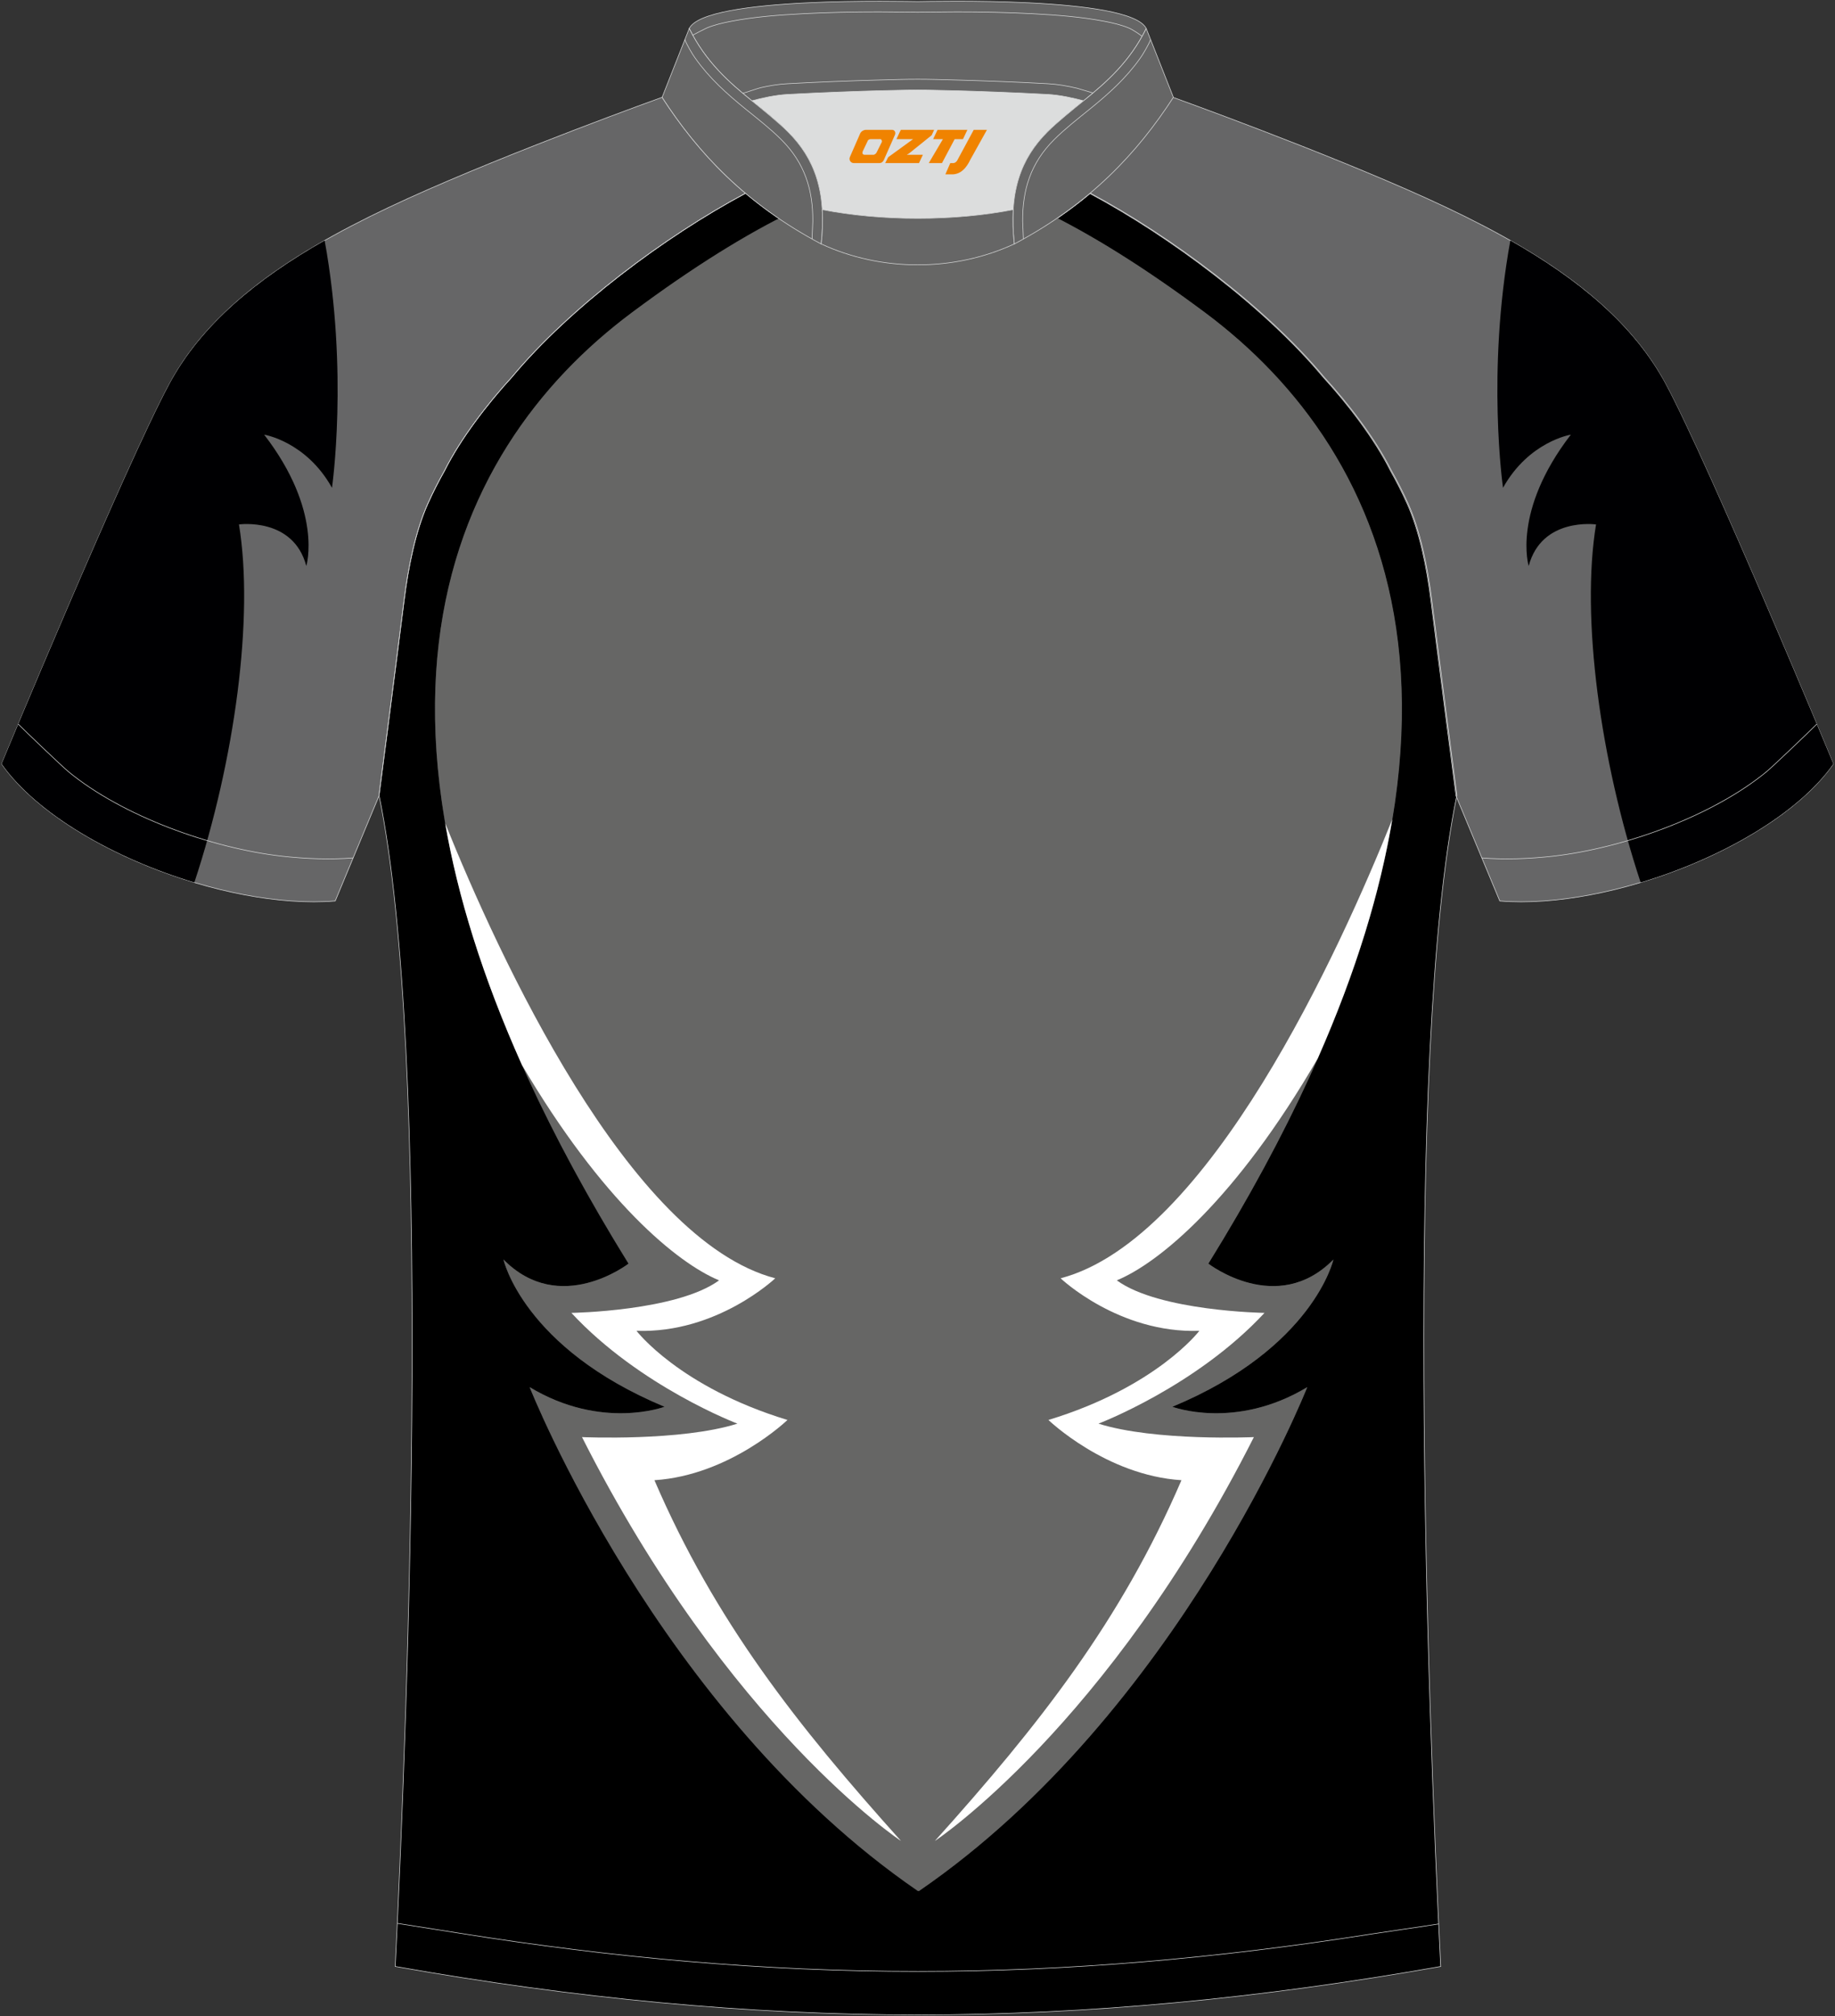
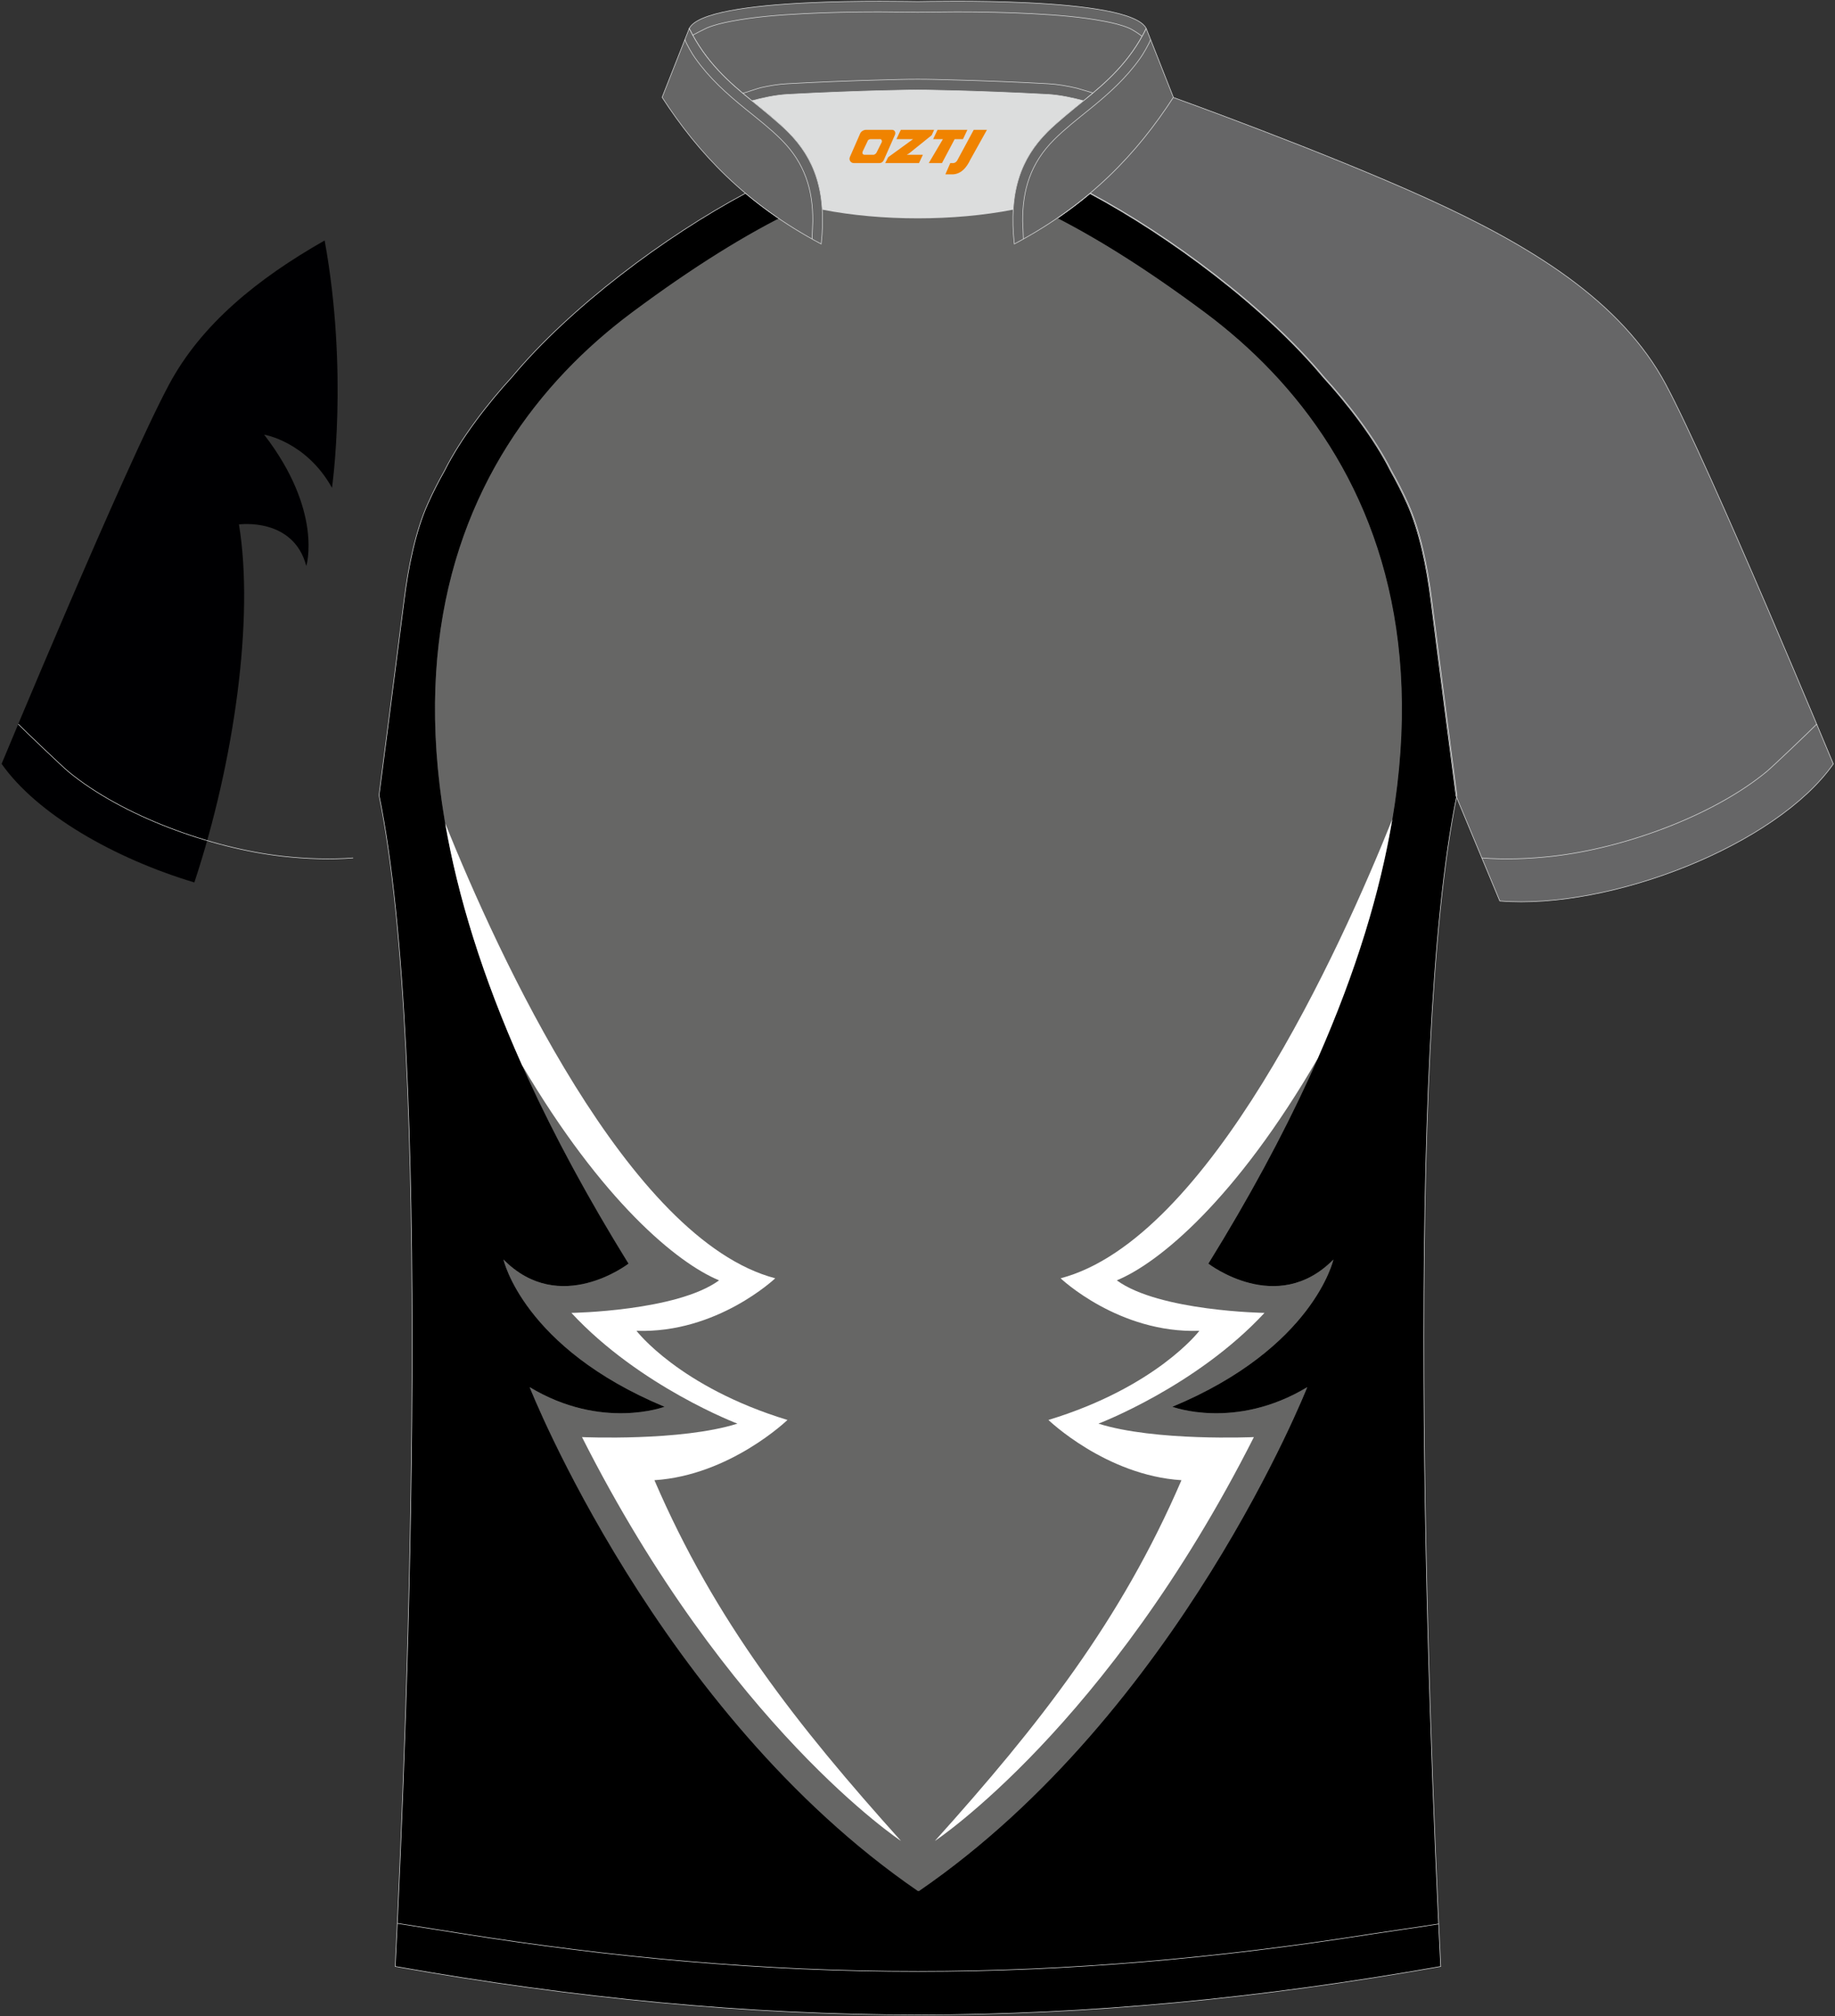
<svg xmlns="http://www.w3.org/2000/svg" version="1.1" id="图层_1" x="0px" y="0px" width="375.2px" height="412px" viewBox="0 0 375.2 412" enable-background="new 0 0 375.2 412" xml:space="preserve">
  <rect x="0" y="0" width="375.2" height="412" fill="#333333" stroke="none" />
  <g>
    <path fill-rule="evenodd" clip-rule="evenodd" d="M267.28,283.47c0,0-26.21,66.44-79.3,102.9v0.06l-0.05-0.03l-0.05,0.03   l-0.05-0.03l-0.05,0.03l-0.05-0.03l-0.05,0.03l-0.05-0.03l-0.05,0.03v-0.06c-53.09-36.45-79.3-102.9-79.3-102.9   c14.71,8.86,27.58,4.01,27.58,4.01c-28.92-12.03-32.93-30.09-32.93-30.09c11.53,11.7,25.57,0.84,25.57,0.84   c-8.92-14.39-16.11-27.91-21.79-40.6c-8.11-18.1-13.13-34.52-15.69-49.38c-9.02-52.35,12.6-85.33,38.2-104.4   c11.21-8.35,21.13-14.62,30-19.19c-2.43-1.65-4.69-3.37-6.8-5.14c-16.43,8.78-35.86,23.27-47.79,37.59   c-4.95,5.38-10.48,12.56-13.75,19.1c-1.25,2.23-2.4,4.47-3.41,6.73c-2.54,5.64-4.01,12.95-4.86,19.76   c-1.28,10.22-4.87,37.86-5.13,39.85c10.9,52.76,6,185.61,3.31,239.33c36.96,6.55,71.92,9.87,106.88,9.9   c34.96-0.04,69.93-3.35,106.89-9.9c-2.69-53.72-7.59-186.57,3.31-239.33c-0.26-1.99-3.85-29.63-5.13-39.85   c-0.85-6.81-2.32-14.11-4.86-19.76c-1.01-2.25-2.16-4.5-3.41-6.73c-3.27-6.54-8.81-13.72-13.75-19.1   c-11.93-14.32-31.36-28.81-47.79-37.59c-2.09,1.75-4.32,3.45-6.72,5.09c8.9,4.58,18.86,10.87,30.11,19.25   c25.48,18.97,47,51.72,38.34,103.6c-2.46,14.71-7.34,30.95-15.24,48.85c-5.77,13.07-13.15,27.04-22.38,41.93   c0,0,14.04,10.86,25.57-0.84c0,0-4.01,18.05-32.93,30.09C239.7,287.48,252.57,292.33,267.28,283.47z" />
-     <path fill-rule="evenodd" clip-rule="evenodd" fill="#666667" stroke="#DCDDDD" stroke-width="0.118" stroke-miterlimit="22.926" d="   M152.44,39.5c-7.1-5.98-12.51-12.6-17.06-19.62c0,0-30.75,11.04-51.98,20.69c-21.23,9.65-39.7,20.96-48.81,38   c-9.12,17.04-34.25,77.54-34.25,77.54c11.61,16.54,45.44,29.85,68.2,28.01l8.95-21.48c0,0,3.82-29.36,5.14-39.97   c0.85-6.8,2.32-14.11,4.86-19.76c1.01-2.26,2.16-4.5,3.41-6.73c3.28-6.54,8.81-13.72,13.75-19.1   C116.58,62.77,136.01,48.28,152.44,39.5z" />
    <path fill-rule="evenodd" clip-rule="evenodd" fill="#000002" d="M66.38,49.14c4.91,26.96,1.5,50.54,1.5,50.54   c-5.29-9.48-13.87-10.86-13.87-10.86c12.09,15.68,8.62,26.84,8.62,26.84c-2.66-10.04-13.77-8.49-13.77-8.49   c3.13,19.01-0.89,48.27-9.12,73.16c-16.39-4.92-32.19-13.96-39.41-24.24c0,0,25.13-60.5,34.25-77.54   C41.15,66.3,52.57,56.99,66.38,49.14z" />
    <path fill-rule="evenodd" clip-rule="evenodd" fill="none" stroke="#DCDDDD" stroke-width="0.118" stroke-miterlimit="22.926" stroke-dasharray="1309.533,654.709" d="   M3.74,147.98c1.02,1.06,9.02,8.7,10.23,9.69c11,9.08,29.17,15.65,43.73,17.3c4.83,0.54,9.88,0.72,14.51,0.35" />
    <path fill-rule="evenodd" clip-rule="evenodd" fill="#666667" stroke="#DCDDDD" stroke-width="0.118" stroke-miterlimit="22.926" d="   M222.76,39.5c7.1-5.98,12.51-12.6,17.06-19.62c0,0,30.75,11.04,51.98,20.69c21.23,9.65,39.7,20.96,48.81,38   c9.12,17.04,34.25,77.54,34.25,77.54c-11.61,16.54-45.44,29.85-68.2,28.01l-8.95-21.48c0,0-3.82-29.36-5.14-39.97   c-0.85-6.8-2.32-14.11-4.86-19.76c-1.01-2.26-2.16-4.5-3.41-6.73c-3.27-6.54-8.81-13.72-13.75-19.1   C258.62,62.77,239.19,48.28,222.76,39.5z" />
    <path fill-rule="evenodd" clip-rule="evenodd" fill="none" stroke="#DCDDDD" stroke-width="0.118" stroke-miterlimit="22.926" d="   M292.76,122.67c1.28,10.22,4.87,37.86,5.13,39.85c-10.9,52.76-6,185.61-3.31,239.33c-36.96,6.55-71.92,9.87-106.89,9.9   c-34.96-0.04-69.93-3.35-106.88-9.9c2.69-53.72,7.59-186.57-3.31-239.33c0.26-1.99,3.85-29.63,5.13-39.85   c0.85-6.81,2.32-14.11,4.86-19.76c1.01-2.26,2.15-4.5,3.41-6.73c3.27-6.54,8.81-13.72,13.75-19.1   c11.93-14.32,31.36-28.81,47.79-37.59c3.96,3.33,8.45,6.45,13.61,9.33l1.87,1.01c6.12,2.84,13.02,4.26,19.79,4.27   c6.76-0.02,13.67-1.44,19.79-4.27l1.87-1.01c5.16-2.88,9.64-6.01,13.6-9.33c16.43,8.78,35.86,23.26,47.79,37.59   c4.94,5.38,10.48,12.56,13.75,19.1c1.25,2.23,2.4,4.47,3.41,6.73C290.44,108.56,291.91,115.87,292.76,122.67z" />
    <path fill-rule="evenodd" clip-rule="evenodd" fill="#666665" d="M129.24,63.84c-37.97,28.28-67.17,87.14-0.72,194.38   c0,0-14.04,10.86-25.57-0.84c0,0,4.01,18.05,32.93,30.09c0,0-12.87,4.85-27.58-4.01c0,0,26.21,66.44,79.3,102.9v0.06l0.05-0.03   l0.05,0.03l0.05-0.03l0.05,0.03l0.05-0.03l0.05,0.03l0.05-0.03l0.05,0.03v-0.06c53.09-36.45,79.3-102.9,79.3-102.9   c-14.71,8.86-27.58,4.01-27.58,4.01c28.92-12.03,32.93-30.09,32.93-30.09c-11.53,11.7-25.57,0.84-25.57,0.84   c66.45-107.25,37.25-166.11-0.72-194.38c-25.12-18.7-43.81-27.02-58.55-29.04C173.05,36.82,154.36,45.14,129.24,63.84z" />
    <path fill-rule="evenodd" clip-rule="evenodd" fill="none" stroke="#DCDDDD" stroke-width="0.118" stroke-miterlimit="22.926" stroke-dasharray="1309.533,654.709" d="   M81.24,393.04c1.31,0.21,11.47,1.81,12.78,2.02c31.02,4.97,62.2,7.8,93.68,7.8c30.97,0,61.65-2.74,92.18-7.56   c1.81-0.29,12.47-1.83,14.28-2.14" />
    <path fill-rule="evenodd" clip-rule="evenodd" fill="#DCDDDD" d="M168.13,42.84c12.06,2.37,26.97,2.37,39.04,0   c0.41-6.85,2.86-11.77,7.01-15.92c1.98-1.98,5.18-4.55,7.35-6.31c0.67-0.53,1.33-1.08,1.98-1.63c-0.29-0.07-2.98-0.9-3.28-0.97   c-1.95-0.46-3.94-0.82-5.93-0.92c-6.35-0.34-12.71-0.6-19.07-0.77c-2.52-0.07-5.07-0.15-7.59-0.15c-2.52,0-5.07,0.08-7.59,0.15   c-6.35,0.17-12.71,0.42-19.06,0.77c-1.82,0.1-3.63,0.4-5.42,0.81c-0.46,0.1-3.23,1.05-3.68,1.17c0.62,0.52,1.24,1.03,1.85,1.53   c2.45,1.94,5.15,4.11,7.38,6.33C165.27,31.07,167.72,36,168.13,42.84z" />
    <path fill-rule="evenodd" clip-rule="evenodd" fill="#666666" stroke="#DCDDDD" stroke-width="0.118" stroke-miterlimit="22.926" d="   M140.93,5.82c3.26-6.62,44.71-5.49,46.72-5.5c2.01,0,43.46-1.13,46.72,5.5c-3.37,6.86-8.16,11.02-12.81,14.78   c-2.01-0.53-4.73-1.17-7.36-1.31c-15.4-0.82-26.56-0.91-26.56-0.91s-11.15,0.08-26.56,0.91c-2.63,0.14-5.35,0.78-7.35,1.31   C149.09,16.84,144.3,12.68,140.93,5.82z" />
    <path fill-rule="evenodd" clip-rule="evenodd" fill="none" stroke="#DCDDDD" stroke-width="0.118" stroke-miterlimit="22.926" stroke-dasharray="1309.533,654.709" d="   M233.52,7.43c-0.36-0.32-1.95-1.41-2.72-1.71c-1.56-0.65-3.35-1.06-4.99-1.37c-4.78-0.92-9.85-1.29-14.71-1.55   c-5.16-0.27-10.34-0.37-15.51-0.37c-2.65,0-5.3,0.07-7.94,0.07c-2.64,0-5.29-0.07-7.94-0.07c-5.17,0-10.35,0.1-15.51,0.37   c-4.85,0.25-9.92,0.63-14.7,1.55c-1.65,0.31-3.43,0.72-4.99,1.37c-0.21,0.09-2.46,1.23-2.86,1.46" />
    <path fill-rule="evenodd" clip-rule="evenodd" fill="none" stroke="#DCDDDD" stroke-width="0.118" stroke-miterlimit="22.926" d="   M151.88,19.07c0.46-0.12,3.22-1.06,3.68-1.16c1.79-0.4,3.61-0.71,5.42-0.8c6.35-0.35,12.71-0.6,19.06-0.77   c2.52-0.07,5.07-0.15,7.59-0.15c2.52,0,5.07,0.08,7.59,0.15c6.36,0.17,12.71,0.42,19.06,0.77c1.99,0.11,3.98,0.46,5.94,0.92   c0.29,0.07,2.98,0.89,3.27,0.97" />
    <path fill-rule="evenodd" clip-rule="evenodd" fill="#666666" stroke="#DCDDDD" stroke-width="0.118" stroke-miterlimit="22.926" d="   M140.93,5.82l-5.55,14.07c7.38,11.39,17.04,21.76,32.53,29.97c1.17-10.71-1.35-17.49-6.8-22.93c-1.98-1.98-5.18-4.55-7.35-6.31   C149.11,16.85,144.31,12.69,140.93,5.82z" />
    <path fill-rule="evenodd" clip-rule="evenodd" fill="none" stroke="#DCDDDD" stroke-width="0.118" stroke-miterlimit="22.926" stroke-dasharray="1309.533,654.709" d="   M166.04,48.84c0.02-0.51,0.14-3.11,0.15-3.61c0.05-6.43-1.63-11.9-6.43-16.69c-2.2-2.2-4.79-4.22-7.19-6.16   c-4.03-3.26-7.54-6.42-10.43-10.51c-0.54-0.72-1.84-2.95-2.1-3.79" />
    <path fill-rule="evenodd" clip-rule="evenodd" fill="#666666" stroke="#DCDDDD" stroke-width="0.118" stroke-miterlimit="22.926" d="   M234.37,5.82l5.55,14.07c-7.39,11.39-17.04,21.76-32.53,29.97c-1.17-10.71,1.35-17.49,6.79-22.93c1.98-1.98,5.18-4.55,7.35-6.31   C226.18,16.85,230.99,12.69,234.37,5.82z" />
    <path fill-rule="evenodd" clip-rule="evenodd" fill="none" stroke="#DCDDDD" stroke-width="0.118" stroke-miterlimit="22.926" stroke-dasharray="1309.533,654.709" d="   M209.25,48.84c-0.02-0.51-0.14-3.11-0.15-3.61c-0.05-6.43,1.63-11.9,6.43-16.69c2.2-2.2,4.79-4.22,7.19-6.16   c4.03-3.26,7.54-6.42,10.43-10.51c0.53-0.72,1.84-2.95,2.1-3.79" />
-     <path fill-rule="evenodd" clip-rule="evenodd" fill="#666666" stroke="#DCDDDD" stroke-width="0.118" stroke-miterlimit="22.926" d="   M167.91,49.85c0.28-2.55,0.35-4.87,0.22-7.01c12.06,2.37,26.98,2.37,39.04,0c-0.13,2.14-0.06,4.46,0.22,7.01   C195.08,55.55,180.21,55.55,167.91,49.85z" />
-     <path fill-rule="evenodd" clip-rule="evenodd" fill="#000002" d="M308.82,49.14c-4.91,26.96-1.5,50.54-1.5,50.54   c5.29-9.48,13.87-10.86,13.87-10.86c-12.09,15.68-8.62,26.84-8.62,26.84c2.66-10.04,13.77-8.49,13.77-8.49   c-3.13,19.01,0.89,48.27,9.12,73.16c16.39-4.92,32.19-13.96,39.41-24.24c0,0-25.13-60.5-34.25-77.54   C334.05,66.3,322.63,56.99,308.82,49.14z" />
    <path fill-rule="evenodd" clip-rule="evenodd" fill="none" stroke="#DCDDDD" stroke-width="0.118" stroke-miterlimit="22.926" stroke-dasharray="1309.533,654.709" d="   M371.46,147.98c-1.02,1.06-9.02,8.7-10.23,9.69c-11,9.08-29.17,15.65-43.73,17.3c-4.83,0.54-9.88,0.72-14.51,0.35" />
    <path fill-rule="evenodd" clip-rule="evenodd" fill="#FFFFFF" d="M150.78,290.92c-11.56,3.66-31.78,2.75-31.78,2.75   c29.95,59.24,65.23,82.53,65.23,82.53c-21.31-23.7-38.04-44.97-50.42-73.72c15.47-1,27.2-12.31,27.2-12.31   c-22.13-6.74-30.87-18.22-30.87-18.22c16.47,0.58,28.37-10.73,28.37-10.73c-30.01-7.88-56.61-66-67.48-92.97   c2.56,14.86,7.59,31.28,15.69,49.38c16.38,27.83,31.76,40.48,40.31,44.01c-8.65,6.32-30.2,6.65-30.2,6.65   C130.81,283.35,150.78,290.92,150.78,290.92z" />
    <path fill-rule="evenodd" clip-rule="evenodd" fill="#FFFFFF" d="M214.37,290.17c0,0,11.73,11.32,27.2,12.31   c-12.38,28.75-29.11,50.02-50.42,73.72c0,0,35.28-23.3,65.23-82.53c0,0-20.22,0.91-31.78-2.75c0,0,19.97-7.57,33.95-22.63   c0,0-21.55-0.33-30.2-6.65c8.69-3.58,24.41-16.59,41.08-45.34c7.9-17.9,12.78-34.15,15.24-48.85   c-10.67,26.61-37.5,85.81-67.81,93.77c0,0,11.9,11.31,28.37,10.73C245.24,271.95,236.51,283.43,214.37,290.17z" />
  </g>
  <g>
    <path fill="#F08300" d="M199.1,26.53l-3.4,6.3c-0.2,0.3-0.5,0.5-0.8,0.5h-0.6l-1,2.3h1.2c2,0.1,3.2-1.5,3.9-3L201.8,26.53h-2.5L199.1,26.53z" />
    <polygon fill="#F08300" points="191.9,26.53 ,197.8,26.53 ,196.9,28.43 ,195.2,28.43 ,192.6,33.33 ,189.9,33.33 ,192.8,28.43 ,190.8,28.43 ,191.7,26.53" />
    <polygon fill="#F08300" points="185.9,31.63 ,185.4,31.63 ,185.9,31.33 ,190.5,27.63 ,191,26.53 ,184.2,26.53 ,183.9,27.13 ,183.3,28.43 ,186.1,28.43 ,186.7,28.43 ,181.6,32.13    ,181,33.33 ,187.6,33.33 ,187.9,33.33 ,188.7,31.63" />
    <path fill="#F08300" d="M182.4,26.53H177.1C176.6,26.53,176.1,26.83,175.9,27.23L173.8,32.03C173.5,32.63,173.9,33.33,174.6,33.33h5.2c0.4,0,0.7-0.2,0.9-0.6L183,27.53C183.2,27.03,182.9,26.53,182.4,26.53z M180.3,29.03L179.2,31.23C179,31.53,178.7,31.63,178.6,31.63l-1.8,0C176.6,31.63,176.2,31.53,176.4,30.93l1-2.1c0.1-0.3,0.4-0.4,0.7-0.4h1.9   C180.2,28.43,180.4,28.73,180.3,29.03z" />
  </g>
</svg>